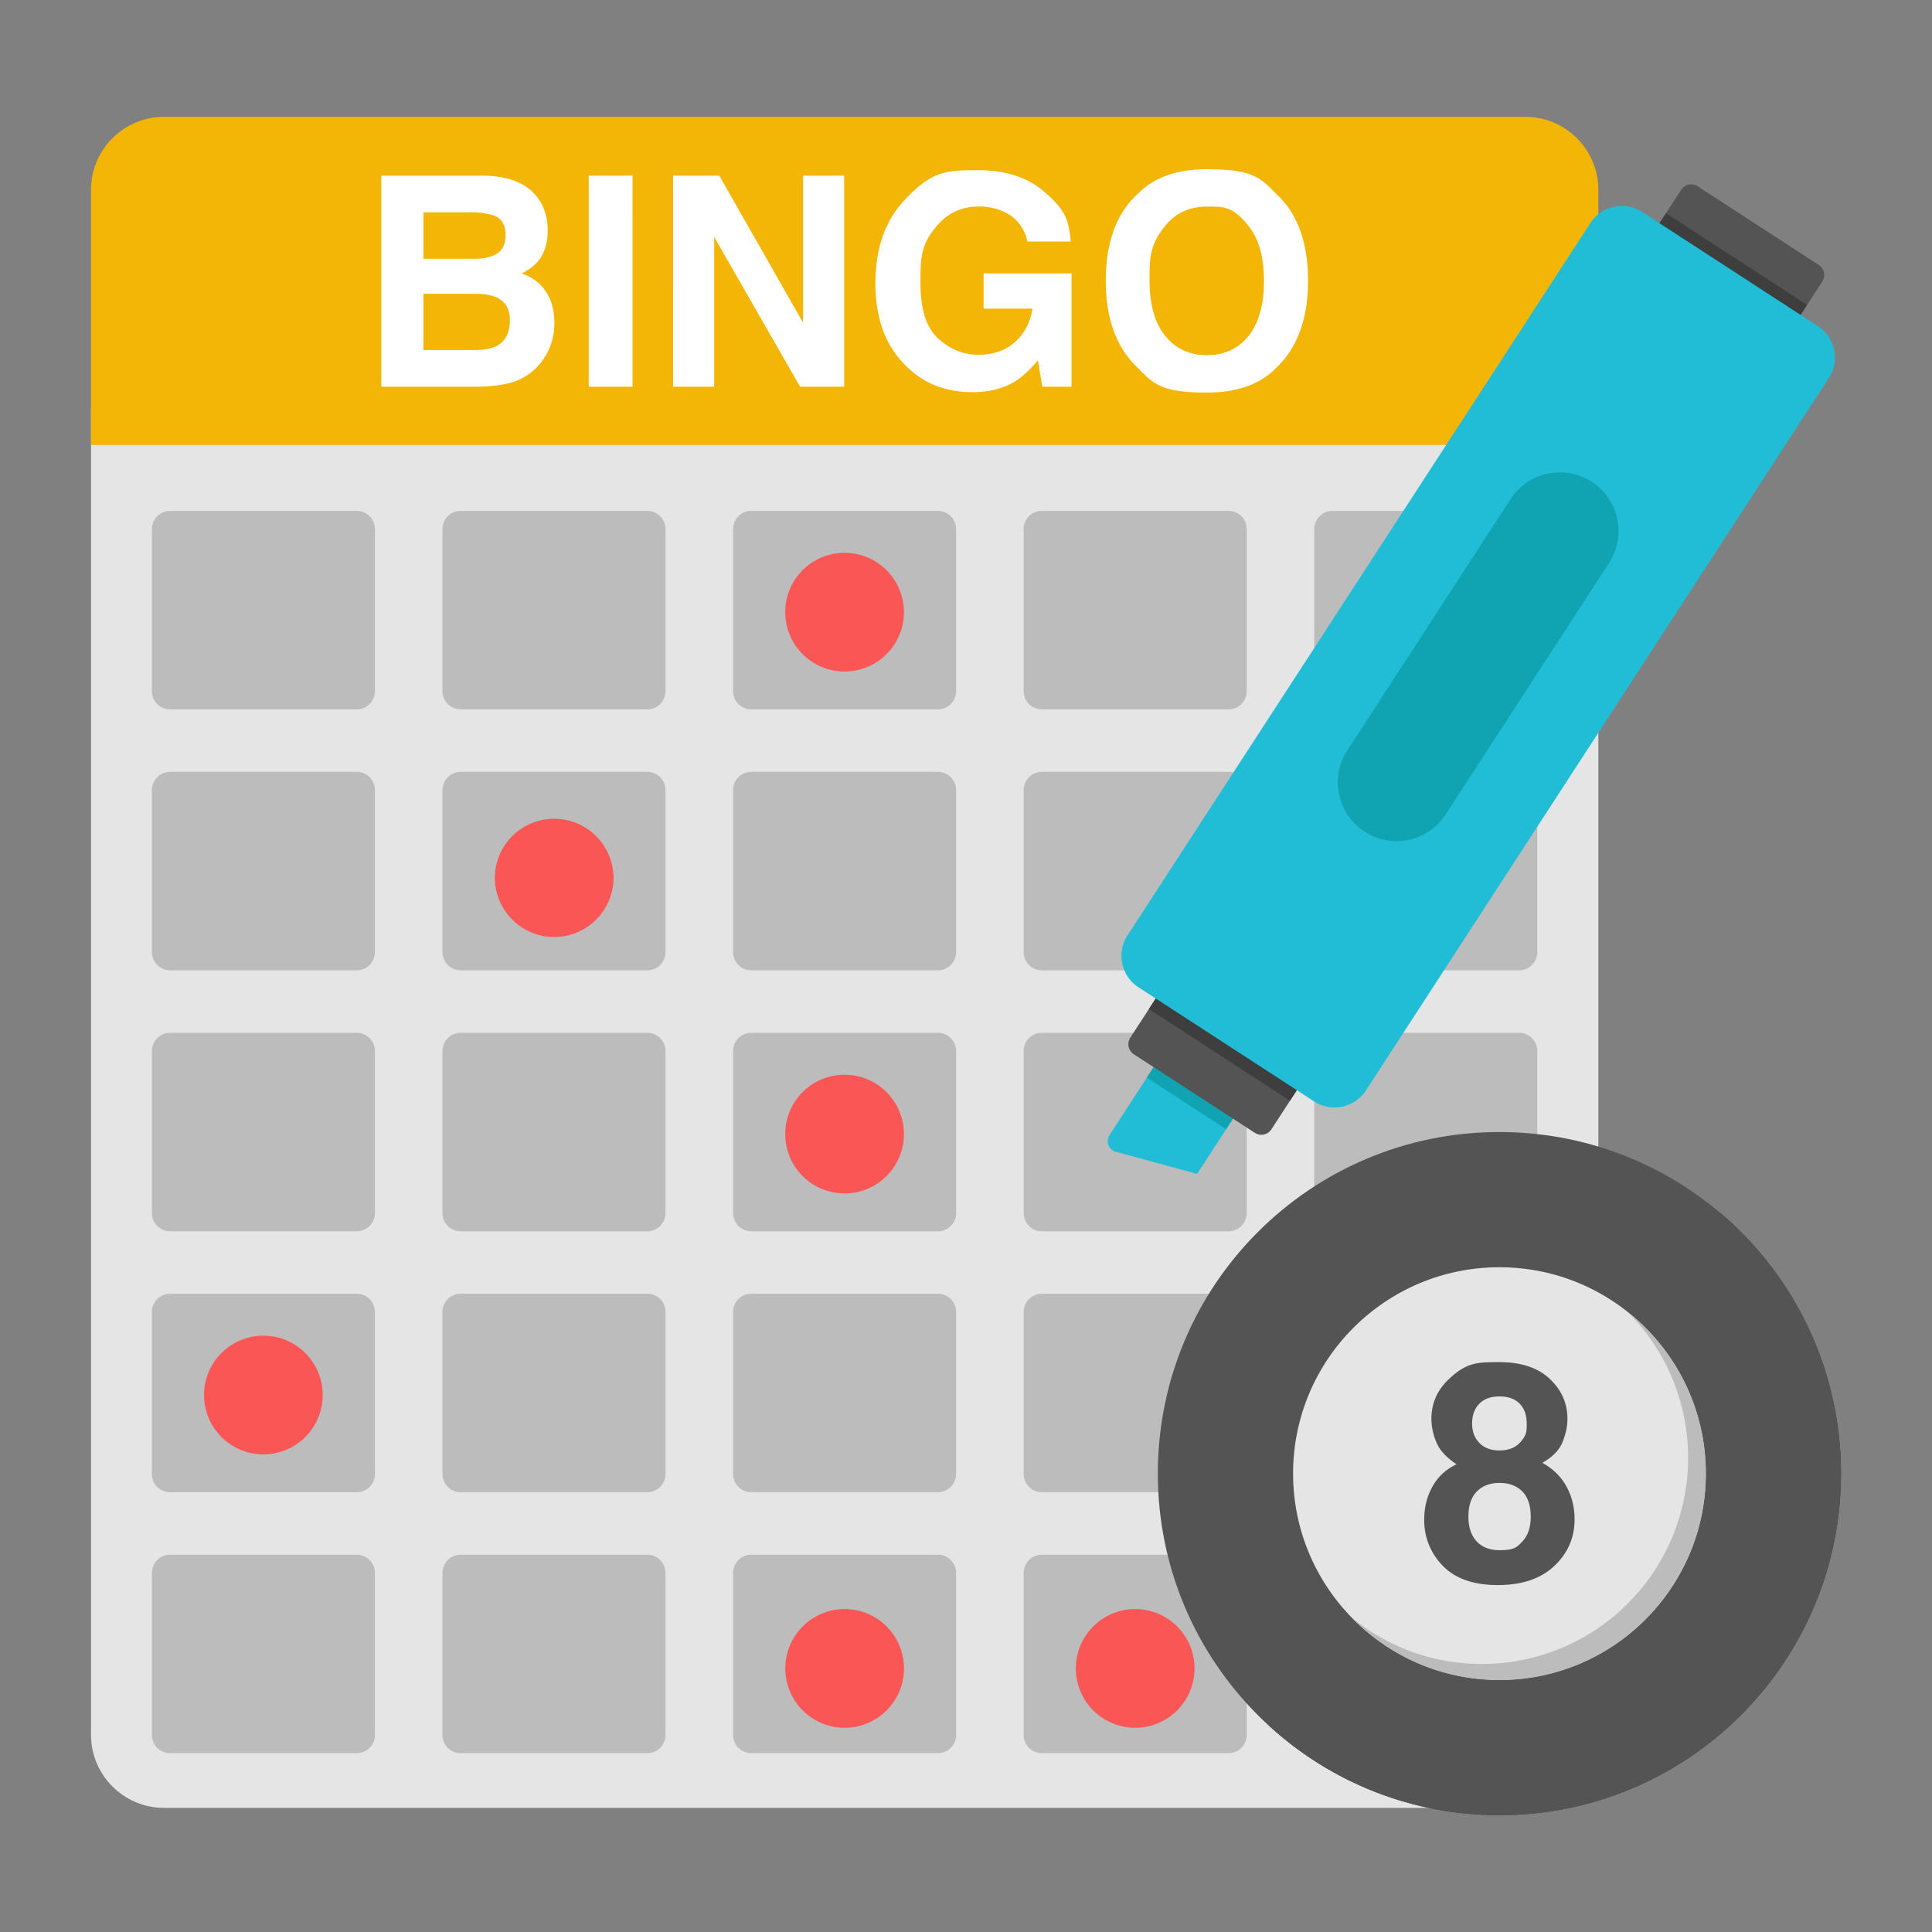
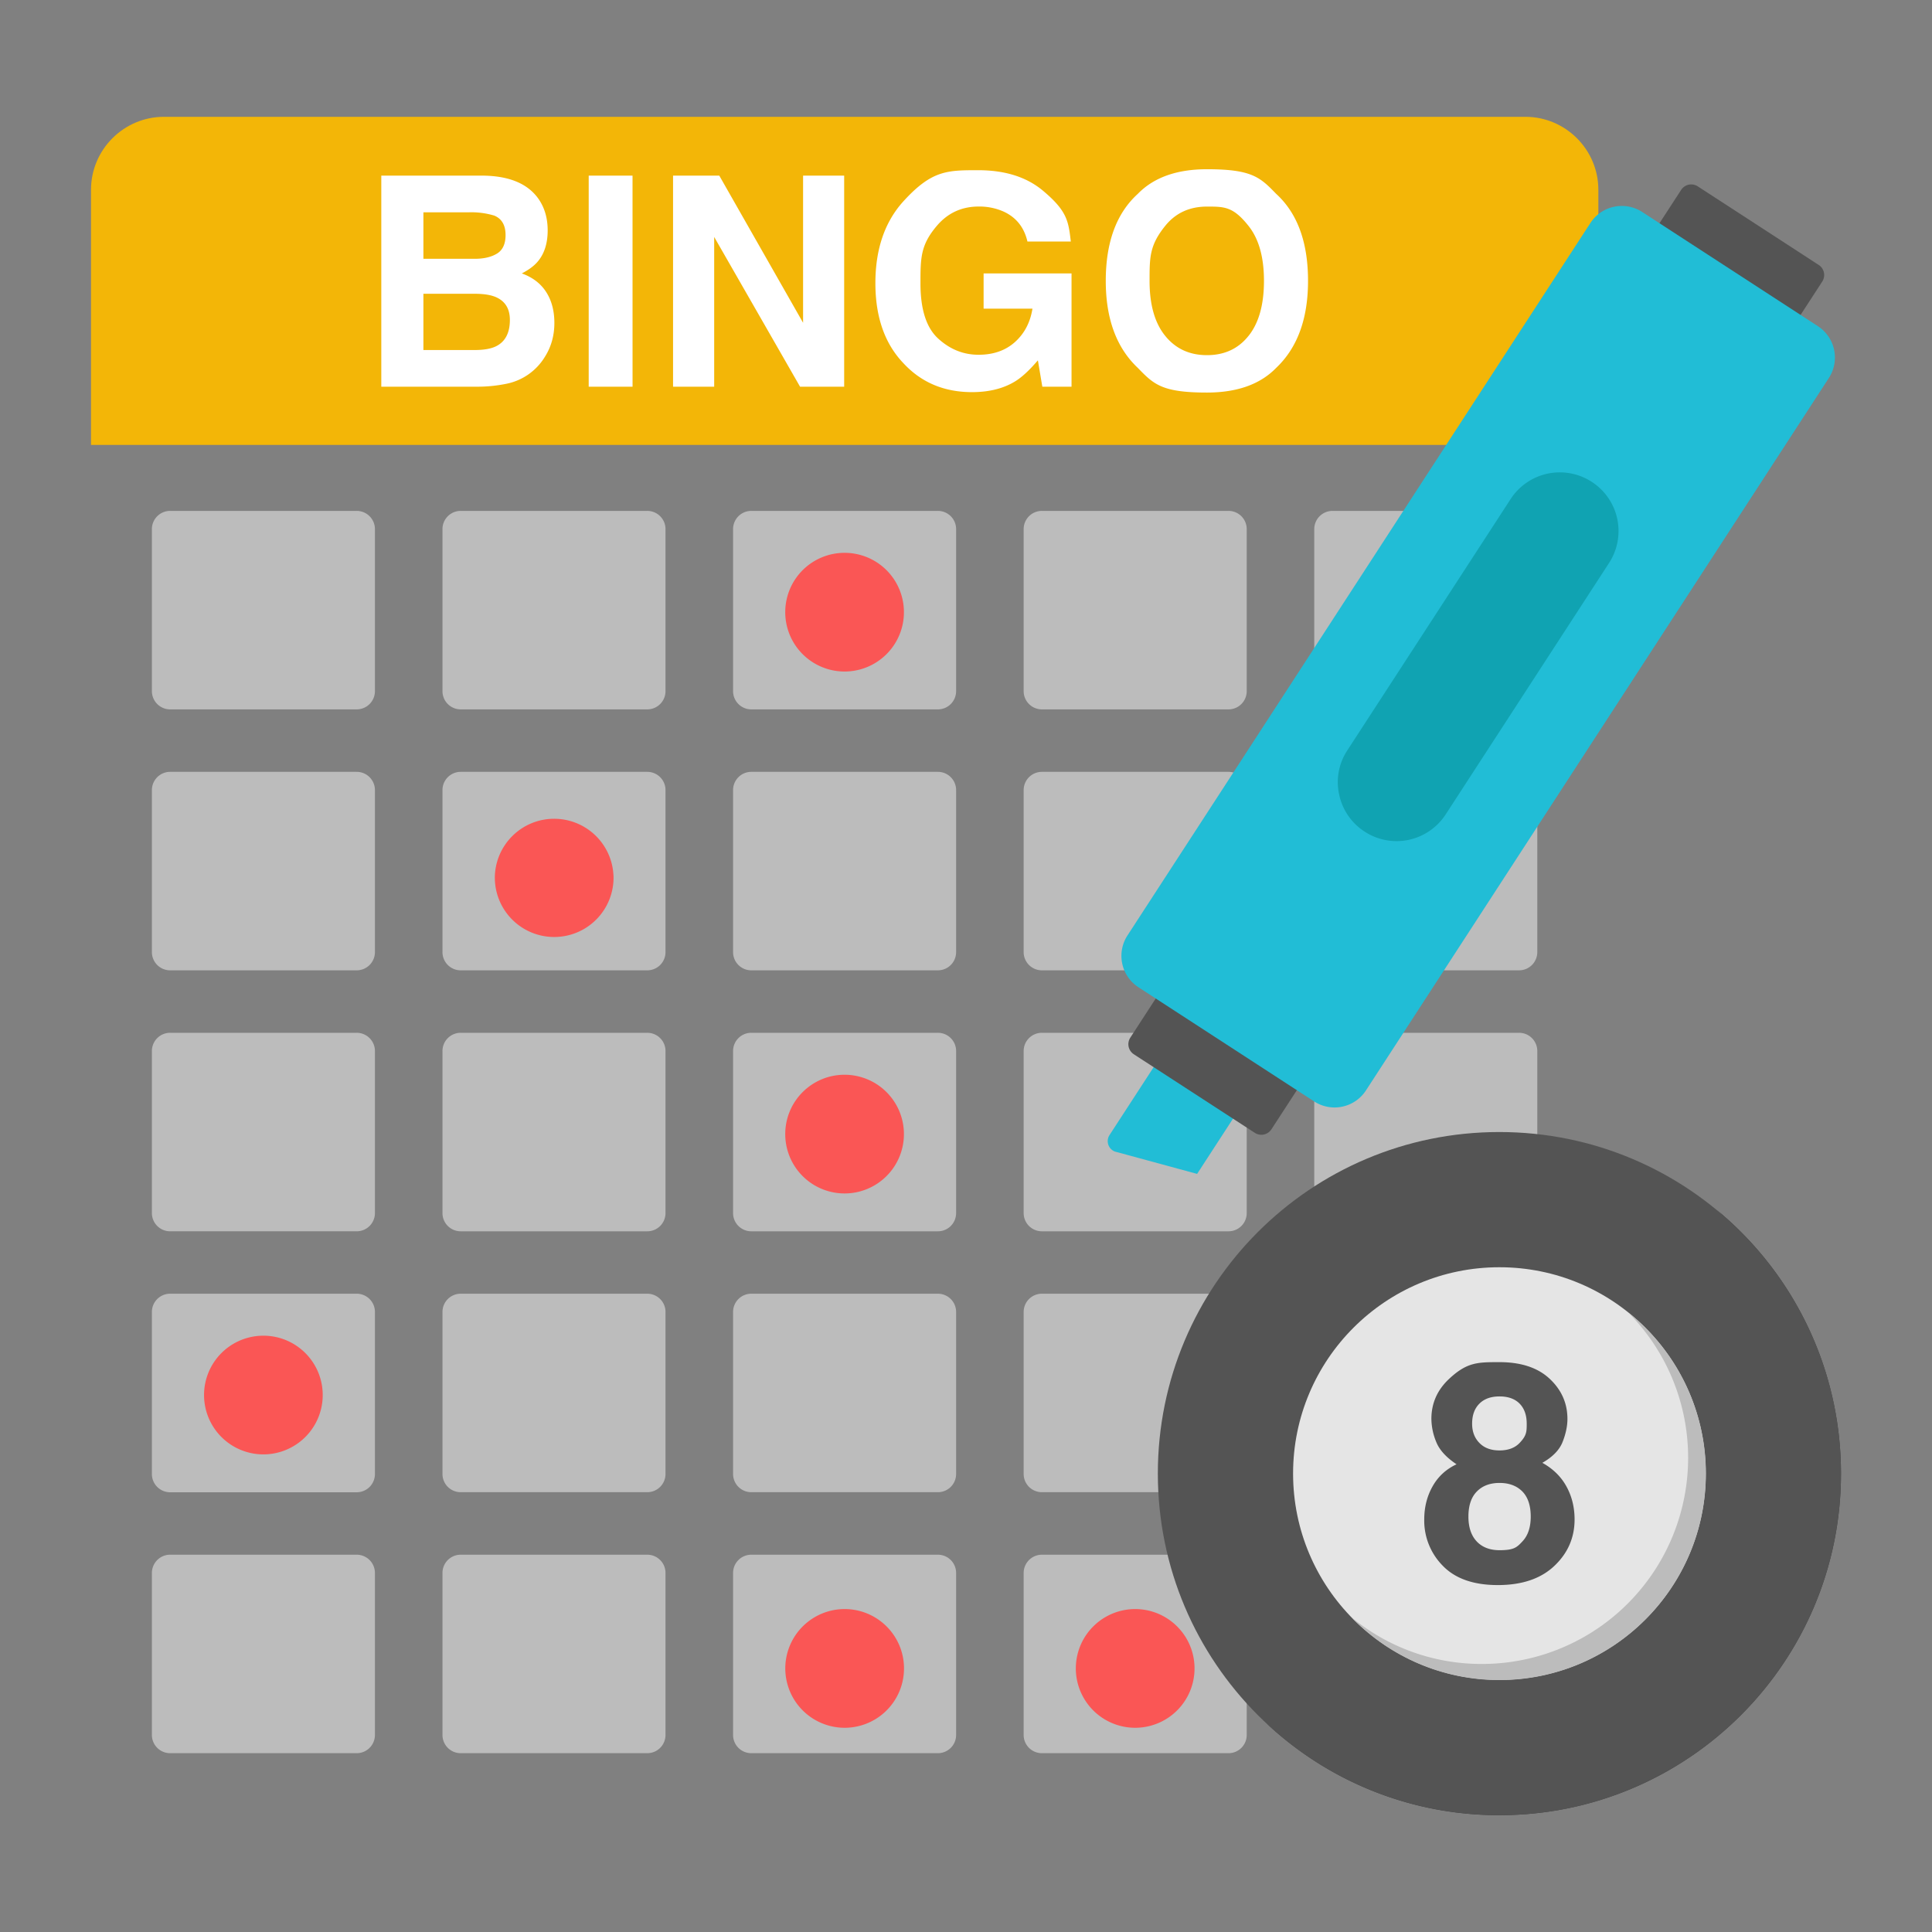
<svg xmlns="http://www.w3.org/2000/svg" width="300" height="300">
  <rect width="100%" height="100%" fill="#808080" stroke="none" />
-   <path d="M14.133 63.426v205.98c0 6.227 5.094 11.32 11.32 11.32h211.418c6.227 0 11.32-5.093 11.32-11.32V63.426Zm0 0" style="stroke:none;fill-rule:nonzero;fill:#e5e5e5;fill-opacity:1" />
  <path d="M248.191 29.46v39.626H14.133V29.46c0-6.227 5.094-11.32 11.32-11.32h211.418c6.227 0 11.32 5.093 11.32 11.32" style="stroke:none;fill-rule:nonzero;fill:#f3b607;fill-opacity:1" />
  <path d="M58.219 82.16v25.16a2.834 2.834 0 0 1-2.832 2.832H26.418a2.834 2.834 0 0 1-2.832-2.832V82.16a2.83 2.83 0 0 1 2.832-2.828h28.969a2.83 2.83 0 0 1 2.832 2.828m45.12 0v25.16a2.83 2.83 0 0 1-2.827 2.832H71.535a2.83 2.83 0 0 1-2.828-2.832V82.16a2.827 2.827 0 0 1 2.828-2.828h28.977a2.827 2.827 0 0 1 2.828 2.828m45.125 0v25.16a2.83 2.83 0 0 1-2.828 2.832H116.66a2.83 2.83 0 0 1-2.828-2.832V82.16a2.827 2.827 0 0 1 2.828-2.828h28.977a2.827 2.827 0 0 1 2.828 2.828m45.125 0v25.16a2.83 2.83 0 0 1-2.828 2.832h-28.977a2.834 2.834 0 0 1-2.832-2.832V82.16a2.83 2.83 0 0 1 2.832-2.828h28.977a2.827 2.827 0 0 1 2.828 2.828m45.12 0v25.16a2.834 2.834 0 0 1-2.831 2.832H206.91a2.834 2.834 0 0 1-2.832-2.832V82.16a2.83 2.83 0 0 1 2.832-2.828h28.969a2.83 2.83 0 0 1 2.832 2.828M58.219 122.684v25.16a2.83 2.83 0 0 1-2.832 2.828H26.418a2.83 2.83 0 0 1-2.832-2.828v-25.16a2.834 2.834 0 0 1 2.832-2.832h28.969a2.834 2.834 0 0 1 2.832 2.832m45.12 0v25.16a2.827 2.827 0 0 1-2.827 2.828H71.535a2.827 2.827 0 0 1-2.828-2.828v-25.16a2.83 2.83 0 0 1 2.828-2.832h28.977a2.83 2.83 0 0 1 2.828 2.832m45.125 0v25.16a2.827 2.827 0 0 1-2.828 2.828H116.66a2.827 2.827 0 0 1-2.828-2.828v-25.16a2.83 2.83 0 0 1 2.828-2.832h28.977a2.83 2.83 0 0 1 2.828 2.832m45.125 0v25.16a2.827 2.827 0 0 1-2.828 2.828h-28.977a2.83 2.83 0 0 1-2.832-2.828v-25.16a2.834 2.834 0 0 1 2.832-2.832h28.977a2.83 2.83 0 0 1 2.828 2.832m45.12 0v25.16a2.83 2.83 0 0 1-2.831 2.828H206.91a2.83 2.83 0 0 1-2.832-2.828v-25.16a2.834 2.834 0 0 1 2.832-2.832h28.969a2.834 2.834 0 0 1 2.832 2.832M58.219 163.199v25.168a2.83 2.83 0 0 1-2.832 2.828H26.418a2.83 2.83 0 0 1-2.832-2.828V163.2a2.83 2.83 0 0 1 2.832-2.828h28.969a2.83 2.83 0 0 1 2.832 2.828m45.12 0v25.168a2.827 2.827 0 0 1-2.827 2.828H71.535a2.827 2.827 0 0 1-2.828-2.828V163.2a2.827 2.827 0 0 1 2.828-2.828h28.977a2.827 2.827 0 0 1 2.828 2.828m45.125 0v25.168a2.827 2.827 0 0 1-2.828 2.828H116.66a2.827 2.827 0 0 1-2.828-2.828V163.2a2.827 2.827 0 0 1 2.828-2.828h28.977a2.827 2.827 0 0 1 2.828 2.828m45.125 0v25.168a2.827 2.827 0 0 1-2.828 2.828h-28.977a2.83 2.83 0 0 1-2.832-2.828V163.2a2.83 2.83 0 0 1 2.832-2.828h28.977a2.827 2.827 0 0 1 2.828 2.828m45.12 0v25.168a2.83 2.83 0 0 1-2.831 2.828H206.91a2.83 2.83 0 0 1-2.832-2.828V163.2a2.83 2.83 0 0 1 2.832-2.828h28.969a2.83 2.83 0 0 1 2.832 2.828M58.219 203.727v25.164a2.83 2.83 0 0 1-2.832 2.828H26.418a2.83 2.83 0 0 1-2.832-2.828v-25.172a2.83 2.83 0 0 1 2.832-2.832h28.969a2.83 2.83 0 0 1 2.832 2.832m45.12 0v25.16a2.827 2.827 0 0 1-2.827 2.828H71.535a2.827 2.827 0 0 1-2.828-2.828v-25.16a2.83 2.83 0 0 1 2.828-2.832h28.977a2.83 2.83 0 0 1 2.828 2.832m45.125 0v25.16a2.827 2.827 0 0 1-2.828 2.828H116.66a2.827 2.827 0 0 1-2.828-2.828v-25.16a2.83 2.83 0 0 1 2.828-2.832h28.977a2.83 2.83 0 0 1 2.828 2.832m45.125 0v25.16a2.827 2.827 0 0 1-2.828 2.828h-28.977a2.83 2.83 0 0 1-2.832-2.828v-25.16a2.83 2.83 0 0 1 2.832-2.832h28.977a2.83 2.83 0 0 1 2.828 2.832m45.12 0v25.16a2.83 2.83 0 0 1-2.831 2.828H206.91a2.83 2.83 0 0 1-2.832-2.828v-25.16a2.83 2.83 0 0 1 2.832-2.832h28.969a2.83 2.83 0 0 1 2.832 2.832M58.219 244.246v25.16a2.83 2.83 0 0 1-2.832 2.828H26.418a2.83 2.83 0 0 1-2.832-2.828v-25.16a2.834 2.834 0 0 1 2.832-2.832h28.969a2.834 2.834 0 0 1 2.832 2.832m45.12 0v25.16a2.827 2.827 0 0 1-2.827 2.828H71.535a2.827 2.827 0 0 1-2.828-2.828v-25.16a2.83 2.83 0 0 1 2.828-2.832h28.977a2.83 2.83 0 0 1 2.828 2.832m45.125 0v25.16a2.827 2.827 0 0 1-2.828 2.828H116.66a2.827 2.827 0 0 1-2.828-2.828v-25.16a2.83 2.83 0 0 1 2.828-2.832h28.977a2.83 2.83 0 0 1 2.828 2.832m45.125 0v25.16a2.827 2.827 0 0 1-2.828 2.828h-28.977a2.83 2.83 0 0 1-2.832-2.828v-25.16a2.834 2.834 0 0 1 2.832-2.832h28.977a2.83 2.83 0 0 1 2.828 2.832m45.12 0v25.16a2.83 2.83 0 0 1-2.831 2.828H206.91a2.83 2.83 0 0 1-2.832-2.828v-25.16a2.834 2.834 0 0 1 2.832-2.832h28.969a2.834 2.834 0 0 1 2.832 2.832" style="stroke:none;fill-rule:nonzero;fill:#bcbcbc;fill-opacity:1" />
  <path d="M83.535 30.766q1.507 2.085 1.508 5.004 0 2.999-1.523 4.82-.845 1.018-2.493 1.867 2.509.907 3.782 2.887 1.275 1.986 1.273 4.808 0 2.908-1.453 5.223a9.06 9.06 0 0 1-6.024 4.223 22.7 22.7 0 0 1-4.628.449h-14.77V27.273h15.84q5.987.083 8.488 3.493m-17.789 2.199v7.222h7.965q2.132 0 3.46-.808 1.333-.816 1.333-2.879-.001-2.297-1.754-3.023a12.4 12.4 0 0 0-3.879-.512Zm0 12.652v8.735H73.7q2.133 0 3.32-.579 2.152-1.07 2.153-4.093.001-2.551-2.09-3.508-1.166-.538-3.27-.555Zm32.477 14.43h-6.809V27.273h6.805Zm6.289-32.774h7.18l13.011 22.848V27.273h6.379v32.774h-6.848l-13.336-23.254v23.254h-6.386ZM159.539 37.5q-.779-3.356-3.8-4.691a9.3 9.3 0 0 0-3.759-.739q-3.96 0-6.503 2.989c-2.54 2.992-2.547 4.984-2.547 8.972q0 6.035 2.757 8.547 2.754 2.514 6.27 2.508 3.445 0 5.652-1.98 2.2-1.98 2.711-5.18h-7.586v-5.469h13.653v17.59h-4.535l-.688-4.094c-1.324 1.55-2.508 2.645-3.555 3.277q-2.72 1.66-6.675 1.66-6.51 0-10.668-4.511-4.33-4.535-4.336-12.399 0-7.95 4.379-12.753c4.382-4.797 6.78-4.797 11.582-4.797q6.245-.002 10.043 3.168c3.789 3.172 3.972 4.742 4.34 7.902Zm38.621 19.629q-3.719 3.821-10.738 3.828c-7.02 0-8.266-1.281-10.738-3.828q-4.98-4.687-4.98-13.516 0-9 4.98-13.515 3.713-3.82 10.738-3.82c7.02 0 8.262 1.273 10.738 3.82q4.95 4.516 4.95 13.515 0 8.829-4.95 13.516m-4.281-4.98q2.39-2.999 2.39-8.536 0-5.512-2.39-8.523c-2.387-3.012-3.746-3.012-6.457-3.012q-4.078 0-6.492 3c-2.418 3-2.426 4.844-2.426 8.535 0 3.692.805 6.54 2.426 8.535 1.617 2 3.773 3 6.492 3q4.073 0 6.453-3" style="stroke:none;fill-rule:nonzero;fill:#fff;fill-opacity:1" />
  <path d="M95.266 135.941a9.22 9.22 0 0 1-4.493 8.258 9.219 9.219 0 0 1-13.93-8.219c.204-4.933 4.255-8.832 9.188-8.84a9.213 9.213 0 0 1 9.227 8.801m-45.153 80.336a9.21 9.21 0 0 1-4.492 8.258 9.2 9.2 0 0 1-9.398.02 9.214 9.214 0 0 1 4.664-17.149 9.21 9.21 0 0 1 9.226 8.871m90.262 42.453a9.21 9.21 0 0 1-4.492 8.258 9.21 9.21 0 0 1-9.402.02 9.22 9.22 0 0 1-4.528-8.238 9.22 9.22 0 0 1 9.192-8.915c4.965-.007 9.047 3.915 9.23 8.875m45.113 0a9.21 9.21 0 0 1-4.492 8.258 9.21 9.21 0 0 1-9.402.02 9.22 9.22 0 0 1-4.527-8.238 9.22 9.22 0 0 1 9.191-8.915c4.965-.007 9.047 3.915 9.23 8.875m45.125-123.492a9.216 9.216 0 1 1-9.23-8.875 9.22 9.22 0 0 1 9.23 8.875m-90.25 40.524a9.216 9.216 0 0 1-13.894 8.277 9.21 9.21 0 0 1-4.523-8.238c.16-4.961 4.226-8.903 9.187-8.914a9.216 9.216 0 0 1 9.23 8.875m0-81.047a9.21 9.21 0 0 1-4.492 8.258 9.21 9.21 0 0 1-9.402.02 9.21 9.21 0 0 1-4.523-8.24 9.21 9.21 0 0 1 9.187-8.91 9.213 9.213 0 0 1 9.23 8.872" style="stroke:none;fill-rule:nonzero;fill:#fa5655;fill-opacity:1" />
  <path d="M285.867 228.82c0 29.29-23.754 53.04-53.039 53.04a52.65 52.65 0 0 1-36.164-14.266 53.061 53.061 0 0 0 86.75-41.02 52.64 52.64 0 0 0-16.832-38.695 53.05 53.05 0 0 1 19.285 40.941" style="stroke:none;fill-rule:nonzero;fill:#3e3e3f;fill-opacity:1" />
  <path d="M285.867 228.805c.008 29.304-23.75 53.062-53.055 53.054-29.28 0-53.023-23.734-53.023-53.054 0-29.285 23.738-53.024 53.024-53.024 29.32 0 53.054 23.735 53.054 53.024" style="stroke:none;fill-rule:nonzero;fill:#545454;fill-opacity:1" />
  <path d="M264.871 228.809c0 17.695-14.344 32.043-32.039 32.043s-32.043-14.348-32.043-32.043c.004-17.688 14.34-32.024 32.027-32.032 17.7-.007 32.051 14.332 32.055 32.032" style="stroke:none;fill-rule:nonzero;fill:#e5e5e5;fill-opacity:1" />
  <path d="M264.89 228.82c-.007 17.703-14.359 32.055-32.062 32.063-9 0-17.172-3.738-22.969-9.75a31.7 31.7 0 0 0 20.2 7.246 32.01 32.01 0 0 0 29.609-19.7 32.01 32.01 0 0 0-6.852-34.894 31.93 31.93 0 0 1 12.075 25.035" style="stroke:none;fill-rule:nonzero;fill:#bcbcbc;fill-opacity:1" />
  <path d="M222.438 230.824q1.272-2.292 3.734-3.453-2.433-1.613-3.172-3.508a9.6 9.6 0 0 1-.734-3.531q-.001-3.661 2.77-6.238c2.765-2.582 4.437-2.582 7.792-2.582 3.356 0 5.961.86 7.8 2.582q2.761 2.58 2.763 6.238 0 1.645-.735 3.531c-.48 1.258-1.535 2.356-3.16 3.282q2.491 1.388 3.746 3.68 1.259 2.292 1.258 5.116c0 2.829-1.047 5.23-3.14 7.211q-3.142 2.977-8.774 2.977t-8.531-2.977a9.96 9.96 0 0 1-2.899-7.21q0-2.831 1.281-5.118m6.86 8.52q1.288 1.37 3.555 1.37c2.261 0 2.699-.452 3.554-1.37q1.285-1.36 1.285-3.844 0-2.572-1.3-3.906-1.32-1.324-3.54-1.324-2.226 0-3.53 1.332-1.307 1.33-1.305 3.902c0 1.648.43 2.926 1.28 3.84m.427-15.285c.746.773 1.785 1.164 3.117 1.164 1.347 0 2.387-.391 3.125-1.164 1.101-1.16 1.101-1.766 1.101-2.989q0-1.99-1.101-3.113-1.106-1.12-3.125-1.121-1.998.001-3.117 1.121c-.758.754-1.133 1.79-1.133 3.113 0 1.223.375 2.22 1.133 2.989" style="stroke:none;fill-rule:nonzero;fill:#545454;fill-opacity:1" />
  <path d="m172.3 176.23 9.907-15.242 12.316 8.004-8.636 13.29-12.77-3.47a1.732 1.732 0 0 1-.816-2.582" style="stroke:none;fill-rule:nonzero;fill:#21bdd6;fill-opacity:1" />
-   <path d="m178.074 167.336 4.133-6.356 12.316 8.004-4.132 6.356Zm0 0" style="stroke:none;fill-rule:nonzero;fill:#10a3b2;fill-opacity:1" />
  <path d="m254.316 39.848 6.735-10.368a1.864 1.864 0 0 1 2.574-.543l18.793 12.208a1.867 1.867 0 0 1 .543 2.57l-6.734 10.37a1.864 1.864 0 0 1-2.575.548L254.86 42.426a1.87 1.87 0 0 1-.543-2.578m-78.804 121.28 6.734-10.37a1.87 1.87 0 0 1 2.578-.543l18.79 12.203a1.873 1.873 0 0 1 .546 2.578l-6.738 10.367a1.863 1.863 0 0 1-2.574.543l-18.793-12.203a1.863 1.863 0 0 1-.543-2.574" style="stroke:none;fill-rule:nonzero;fill:#545454;fill-opacity:1" />
-   <path d="m178.402 156.68 3.852-5.922a1.866 1.866 0 0 1 2.57-.543l18.79 12.203a1.873 1.873 0 0 1 .546 2.578l-3.851 5.926Zm75.914-116.832 4.38-6.739 21.906 14.235-4.375 6.742a1.864 1.864 0 0 1-2.575.547L254.86 42.426a1.87 1.87 0 0 1-.543-2.578" style="stroke:none;fill-rule:nonzero;fill:#3e3e3f;fill-opacity:1" />
  <path d="m175.07 145.262 71.887-110.637c1.742-2.687 5.348-3.453 8.04-1.71l27.284 17.733a5.814 5.814 0 0 1 1.707 8.04l-71.886 110.636a5.81 5.81 0 0 1-8.04 1.703l-27.285-17.726a5.817 5.817 0 0 1-1.707-8.04" style="stroke:none;fill-rule:nonzero;fill:#21bdd6;fill-opacity:1" />
  <path d="M209.184 116.559 234.566 77.5a9.1 9.1 0 0 1 5.746-3.953 9.1 9.1 0 0 1 6.86 1.277 9.095 9.095 0 0 1 2.676 12.602l-25.38 39.062a9.1 9.1 0 0 1-5.745 3.926 9.07 9.07 0 0 1-6.836-1.289 9.06 9.06 0 0 1-3.938-5.719 8.97 8.97 0 0 1 1.235-6.847" style="stroke:none;fill-rule:nonzero;fill:#10a3b2;fill-opacity:1" />
</svg>